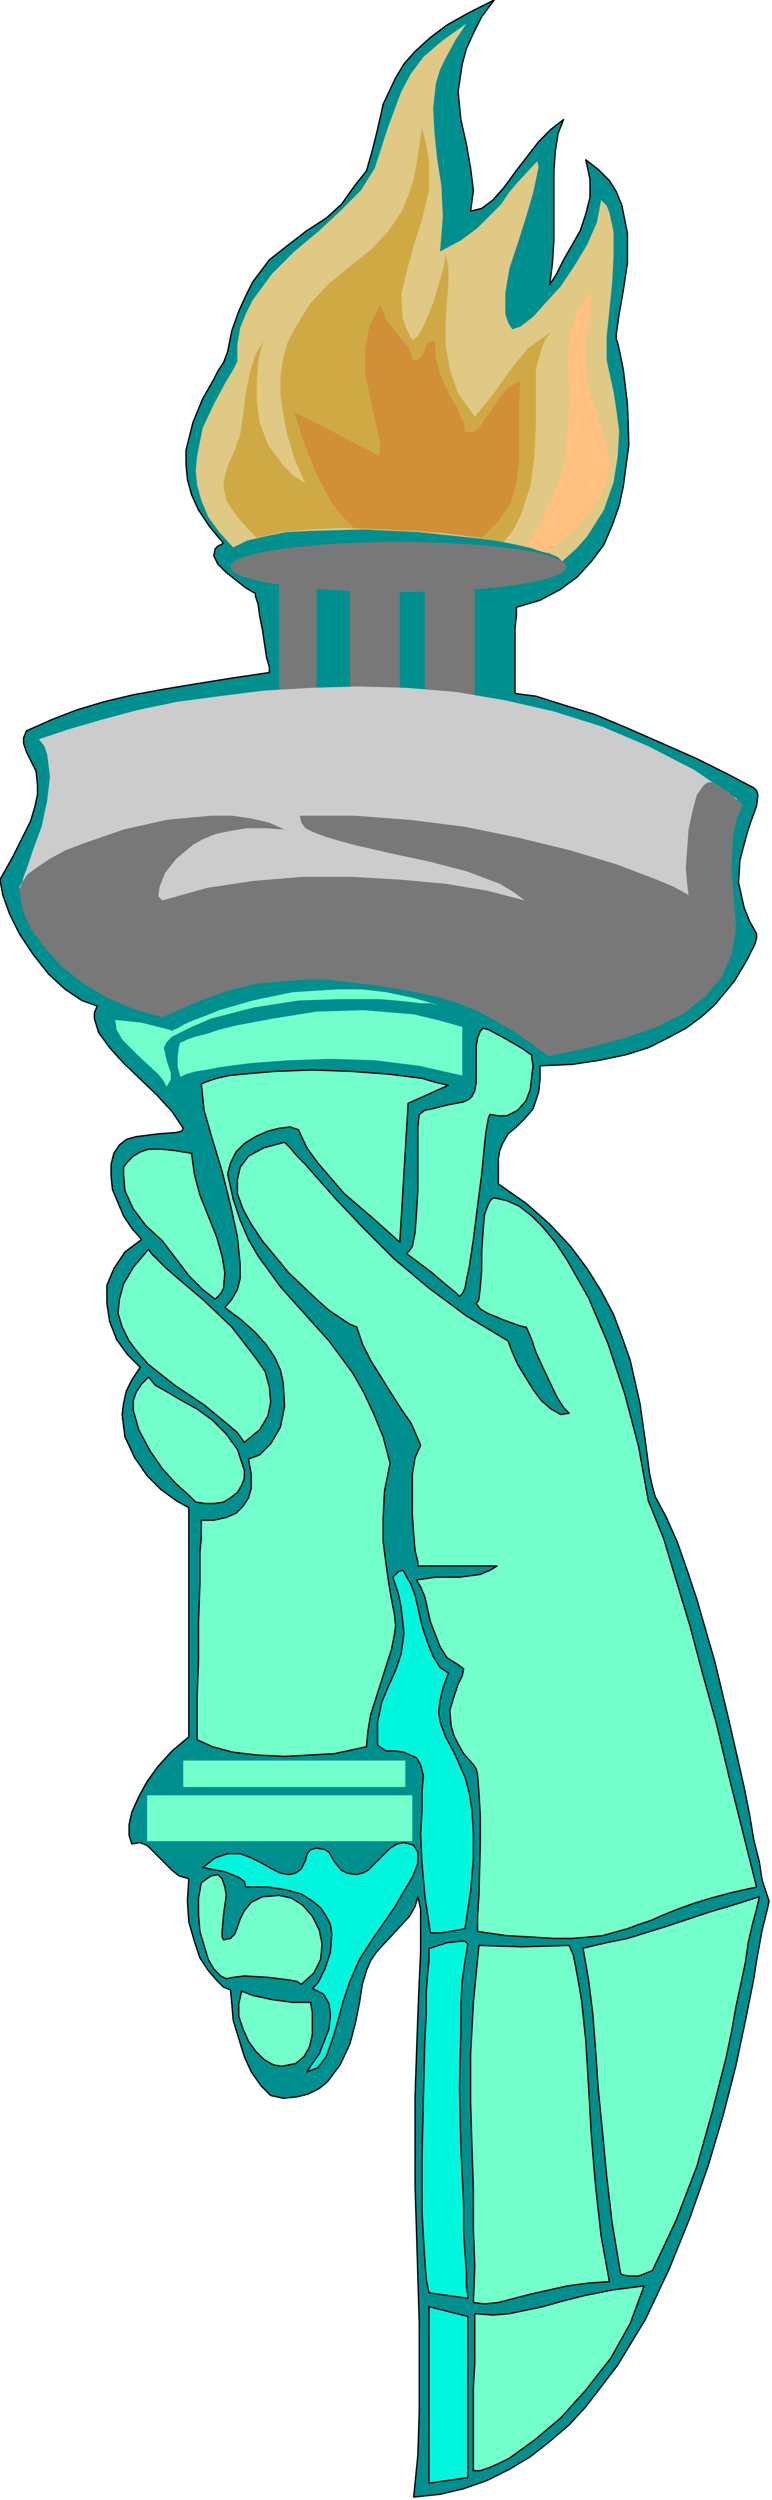
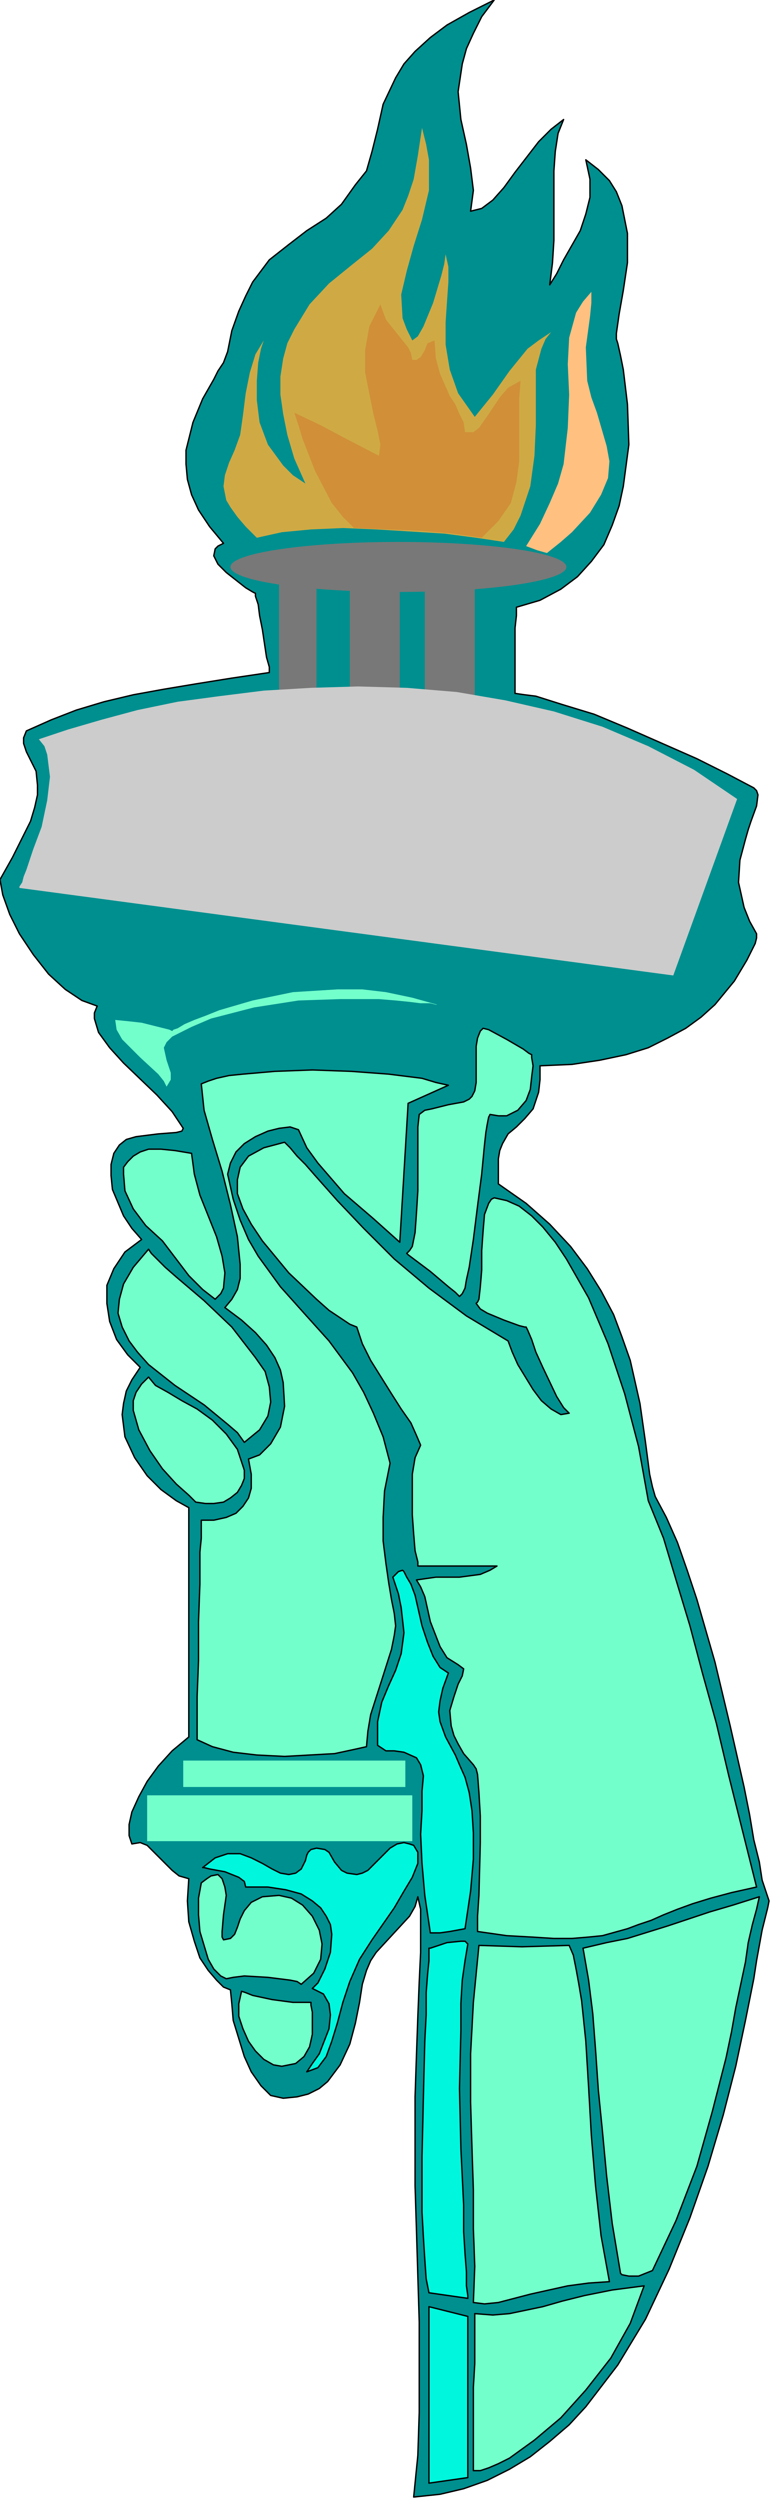
<svg xmlns="http://www.w3.org/2000/svg" xmlns:ns1="http://sodipodi.sourceforge.net/DTD/sodipodi-0.dtd" xmlns:ns2="http://www.inkscape.org/namespaces/inkscape" version="1.0" width="47.1mm" height="152.34mm" id="svg65" ns1:docname="JULY4037.WMF">
  <ns1:namedview pagecolor="#ffffff" bordercolor="#666666" borderopacity="1" objecttolerance="10" gridtolerance="10" guidetolerance="10" ns2:pageopacity="0" ns2:pageshadow="2" ns2:window-width="640" ns2:window-height="480" id="namedview67" />
  <defs id="defs3">
    <pattern id="WMFhbasepattern" patternUnits="userSpaceOnUse" width="6" height="6" x="0" y="0" />
  </defs>
  <path style="fill:#008f8f;fill-rule:evenodd;fill-opacity:1;stroke:#000000;stroke-width:0.32px;stroke-linecap:round;stroke-linejoin:round;stroke-miterlimit:4;stroke-dasharray:none;stroke-opacity:1;" d="  M 113.957,0   L 108.195,2.88   L 103.074,5.761   L 99.232,8.641   L 95.711,11.841   L 93.15,14.721   L 91.23,17.922   L 88.349,24.002   L 87.068,29.763   L 85.788,34.883   L 84.508,39.364   L 81.947,42.564   L 78.746,47.045   L 75.224,50.245   L 70.743,53.125   L 66.582,56.325   L 62.1,59.846   L 58.259,64.966   L 56.658,68.167   L 55.058,71.687   L 53.457,76.167   L 52.497,80.968   L 51.537,83.528   L 50.256,85.448   L 49.296,87.368   L 46.735,91.849   L 44.494,97.289   L 42.894,103.69   L 42.894,106.89   L 43.214,110.411   L 44.174,113.931   L 45.775,117.451   L 48.336,121.292   L 51.537,125.132   L 50.256,125.772   L 49.616,126.412   L 49.296,128.012   L 50.256,129.933   L 52.177,131.853   L 56.658,135.373   L 58.259,136.333   L 58.899,136.653   L 58.899,137.293   L 59.539,139.213   L 59.859,141.774   L 60.5,144.974   L 61.46,151.375   L 62.1,153.615   L 62.1,154.895   L 53.457,156.175   L 45.455,157.455   L 37.772,158.735   L 30.73,160.015   L 24.008,161.616   L 17.606,163.536   L 11.844,165.776   L 6.082,168.336   L 5.442,169.936   L 5.442,171.216   L 6.082,173.137   L 7.042,175.057   L 8.323,177.617   L 8.643,180.817   L 8.643,183.058   L 8.003,185.938   L 7.042,189.138   L 5.122,192.979   L 2.881,197.459   L 0,202.579   L 0.64,206.1   L 2.241,210.58   L 4.481,215.061   L 7.683,219.861   L 11.204,224.342   L 15.045,227.862   L 18.886,230.422   L 22.407,231.702   L 21.767,233.302   L 21.767,234.583   L 22.727,237.783   L 25.288,241.303   L 28.489,244.824   L 36.172,252.184   L 39.693,256.025   L 42.254,259.865   L 41.934,260.505   L 40.653,260.825   L 36.492,261.145   L 31.37,261.785   L 29.129,262.425   L 27.529,263.705   L 26.249,265.626   L 25.608,268.186   L 25.608,270.746   L 25.928,273.946   L 28.489,280.027   L 30.41,282.907   L 32.651,285.467   L 28.809,288.348   L 26.249,292.188   L 24.648,296.029   L 24.648,300.189   L 25.288,304.349   L 26.889,308.51   L 29.45,312.03   L 32.331,314.91   L 30.41,317.791   L 29.129,320.351   L 28.489,323.231   L 28.169,325.791   L 28.809,330.912   L 31.05,335.712   L 33.931,339.873   L 37.132,343.073   L 40.653,345.633   L 43.534,347.233   L 43.534,400.039   L 39.693,403.239   L 36.492,406.759   L 33.931,410.279   L 32.01,413.8   L 30.41,417.32   L 29.77,420.2   L 29.77,422.761   L 30.41,424.681   L 32.331,424.361   L 33.931,425.001   L 36.492,427.561   L 39.693,430.761   L 41.293,432.042   L 43.534,432.682   L 43.214,437.802   L 43.534,442.603   L 44.815,447.083   L 46.095,450.923   L 48.016,453.804   L 49.936,456.044   L 51.537,457.644   L 53.137,458.284   L 53.457,461.484   L 53.778,465.325   L 56.338,473.646   L 57.939,477.166   L 60.18,480.366   L 62.42,482.606   L 65.301,483.247   L 68.502,482.926   L 71.063,482.286   L 73.624,481.006   L 75.545,479.406   L 78.426,475.566   L 80.666,470.765   L 81.947,465.965   L 82.907,461.164   L 83.547,457.004   L 84.508,453.804   L 85.468,451.563   L 86.748,449.643   L 94.431,441.322   L 95.711,439.082   L 96.351,436.842   L 96.992,439.722   L 96.992,449.643   L 96.671,456.364   L 96.351,464.365   L 96.031,473.326   L 95.711,482.926   L 95.711,493.488   L 95.711,503.408   L 96.031,513.649   L 96.671,534.771   L 96.671,555.573   L 96.351,565.494   L 95.391,575.095   L 101.473,574.455   L 106.915,573.175   L 112.357,571.255   L 117.478,568.695   L 122.28,565.814   L 126.761,562.294   L 131.243,558.454   L 135.084,554.293   L 142.446,544.692   L 148.848,534.131   L 154.29,522.61   L 159.092,510.769   L 163.253,498.928   L 166.774,487.087   L 169.655,475.886   L 171.896,465.325   L 173.817,455.724   L 174.457,451.563   L 175.737,444.523   L 177.018,439.402   L 177.338,437.802   L 176.698,435.882   L 175.737,433.002   L 175.097,428.841   L 173.817,423.721   L 172.856,417.96   L 171.576,411.56   L 168.375,397.478   L 164.854,382.757   L 160.692,368.355   L 158.452,361.635   L 156.211,355.234   L 153.65,349.474   L 151.089,344.673   L 150.449,342.433   L 149.809,339.553   L 148.848,332.192   L 147.568,323.231   L 145.327,313.31   L 143.407,307.87   L 141.486,302.749   L 138.605,297.309   L 135.404,292.188   L 131.563,287.068   L 126.761,281.947   L 121.32,277.147   L 114.917,272.666   L 114.917,266.906   L 115.238,264.986   L 115.878,263.385   L 117.158,261.145   L 119.079,259.545   L 120.999,257.625   L 122.92,255.385   L 124.2,251.544   L 124.521,248.664   L 124.521,245.464   L 131.883,245.144   L 138.285,244.184   L 144.367,242.903   L 149.489,241.303   L 153.97,239.063   L 158.131,236.823   L 161.653,234.263   L 164.854,231.382   L 169.335,225.942   L 172.216,221.141   L 174.137,217.301   L 174.457,216.021   L 174.457,215.061   L 172.856,212.18   L 171.576,208.98   L 170.295,203.22   L 170.616,198.099   L 171.896,193.299   L 172.536,191.058   L 173.176,189.138   L 174.457,185.618   L 174.777,183.058   L 174.457,182.098   L 173.817,181.457   L 167.735,178.257   L 160.692,174.737   L 144.687,167.696   L 137.005,164.496   L 129.642,162.256   L 123.56,160.335   L 120.999,160.015   L 118.759,159.695   L 118.759,144.654   L 119.079,141.774   L 119.079,139.853   L 124.521,138.253   L 129.322,135.693   L 133.163,132.813   L 136.364,129.292   L 139.245,125.452   L 141.166,120.972   L 142.766,116.491   L 143.727,112.011   L 145.007,102.41   L 144.687,93.129   L 143.727,85.128   L 143.087,81.928   L 142.446,79.048   L 142.126,78.088   L 142.126,76.807   L 142.766,72.327   L 143.727,66.886   L 144.687,60.486   L 144.687,53.765   L 143.407,47.365   L 142.126,44.164   L 140.526,41.604   L 137.965,39.044   L 135.084,36.804   L 136.044,41.284   L 136.044,45.444   L 135.084,49.285   L 133.804,53.125   L 129.962,59.846   L 128.362,63.046   L 126.761,65.606   L 127.401,60.486   L 127.722,55.365   L 127.722,39.364   L 128.042,34.883   L 128.682,30.723   L 129.962,27.523   L 127.081,29.763   L 124.2,32.643   L 118.759,39.684   L 116.198,43.204   L 113.637,46.084   L 111.076,48.005   L 108.515,48.645   L 109.156,43.844   L 108.515,38.724   L 107.555,33.283   L 106.275,27.523   L 105.634,21.122   L 106.595,14.721   L 107.555,11.201   L 109.156,7.681   L 111.076,3.84   L 113.957,0  z " id="path5" />
-   <path style="fill:#e0c885;fill-rule:evenodd;fill-opacity:1;stroke:none;" d="  M 107.555,5.441   L 102.113,9.281   L 97.632,13.121   L 94.751,16.962   L 92.51,21.122   L 89.309,29.763   L 86.428,38.724   L 83.227,43.844   L 78.746,48.325   L 73.624,53.125   L 67.862,57.926   L 62.74,63.046   L 58.259,69.127   L 56.658,72.327   L 55.378,75.527   L 54.738,79.368   L 54.738,83.208   L 54.418,83.848   L 53.778,85.128   L 51.857,88.329   L 49.296,93.129   L 46.735,98.569   L 45.455,104.97   L 45.135,108.49   L 45.455,111.691   L 46.415,115.211   L 48.016,119.051   L 50.576,122.572   L 53.778,126.092   L 56.979,124.492   L 61.14,123.532   L 65.941,122.572   L 71.703,122.252   L 83.867,121.932   L 96.671,122.572   L 108.835,123.852   L 114.277,124.492   L 119.079,125.452   L 123.24,126.412   L 126.441,127.372   L 128.682,128.332   L 129.642,129.292   L 132.843,126.412   L 135.404,123.532   L 139.245,117.451   L 141.486,111.051   L 142.446,104.97   L 142.766,99.21   L 142.126,94.409   L 141.486,90.249   L 140.846,87.368   L 139.886,82.888   L 139.886,77.447   L 140.206,74.567   L 140.526,71.367   L 141.166,64.966   L 141.486,58.886   L 141.486,53.445   L 140.526,48.965   L 139.886,47.365   L 138.605,46.084   L 137.645,51.205   L 135.404,56.325   L 132.523,61.126   L 129.322,65.926   L 125.801,69.767   L 122.92,72.967   L 120.039,75.207   L 118.118,75.847   L 117.158,74.247   L 116.518,72.327   L 116.518,67.527   L 117.478,61.766   L 119.399,56.005   L 121.32,49.925   L 122.92,44.484   L 123.88,40.004   L 124.2,38.404   L 123.88,37.124   L 119.719,41.604   L 117.478,44.164   L 115.558,47.045   L 112.997,49.605   L 110.116,52.485   L 106.275,55.365   L 101.473,57.926   L 102.113,49.925   L 101.793,42.884   L 100.833,36.804   L 100.193,30.723   L 99.873,24.962   L 100.513,19.202   L 101.473,16.002   L 103.074,12.801   L 104.994,9.281   L 107.555,5.441  z " id="path7" />
  <path style="fill:#cfaa44;fill-rule:evenodd;fill-opacity:1;stroke:none;" d="  M 97.312,29.443   L 96.351,35.843   L 95.391,41.284   L 94.111,45.124   L 92.83,48.325   L 89.629,53.125   L 85.788,57.286   L 80.986,61.126   L 75.865,65.286   L 71.383,70.087   L 67.862,75.847   L 66.262,79.048   L 65.301,82.568   L 64.661,86.728   L 64.661,90.889   L 65.301,95.369   L 66.262,100.17   L 67.862,105.61   L 70.423,111.371   L 67.542,109.451   L 65.301,107.21   L 61.78,102.41   L 59.859,97.289   L 59.219,92.169   L 59.219,87.688   L 59.539,83.528   L 60.18,80.328   L 60.82,78.408   L 58.899,81.608   L 57.619,85.768   L 56.658,90.569   L 56.018,95.689   L 55.378,100.17   L 54.098,103.69   L 52.817,106.57   L 51.857,109.451   L 51.537,112.011   L 52.177,115.211   L 53.137,116.811   L 54.738,119.051   L 56.658,121.292   L 59.219,123.852   L 64.981,122.572   L 71.703,121.932   L 79.066,121.612   L 86.748,121.932   L 102.433,122.892   L 109.796,123.852   L 116.198,124.812   L 118.439,121.932   L 120.039,118.731   L 122.28,112.011   L 123.24,104.97   L 123.56,97.929   L 123.56,85.128   L 124.841,80.328   L 125.801,78.088   L 127.081,76.487   L 124.2,78.408   L 121.64,80.328   L 117.478,85.448   L 113.637,90.889   L 109.476,96.009   L 105.634,90.569   L 103.714,85.128   L 102.753,79.368   L 102.753,74.247   L 103.074,69.447   L 103.394,64.966   L 103.394,61.446   L 102.753,58.566   L 102.433,60.806   L 101.793,63.366   L 99.873,69.767   L 97.632,75.207   L 96.351,77.447   L 95.071,78.408   L 93.791,75.847   L 92.83,73.287   L 92.51,67.847   L 93.791,62.406   L 95.391,56.645   L 97.312,50.565   L 98.912,43.844   L 98.912,36.804   L 98.272,33.283   L 97.312,29.443  z " id="path9" />
  <path style="fill:#ffc080;fill-rule:evenodd;fill-opacity:1;stroke:none;" d="  M 121.32,125.772   L 123.88,126.732   L 126.121,127.372   L 129.322,124.812   L 131.883,122.572   L 136.044,118.091   L 138.605,113.931   L 140.206,110.091   L 140.526,106.25   L 139.886,102.73   L 137.645,95.049   L 136.364,91.529   L 135.404,87.688   L 135.084,80.008   L 136.044,72.967   L 136.364,69.767   L 136.364,67.206   L 134.444,69.447   L 132.843,72.007   L 131.243,77.767   L 130.923,83.848   L 131.243,90.889   L 130.923,98.569   L 129.962,106.89   L 128.682,111.371   L 126.761,115.851   L 124.521,120.652   L 121.32,125.772  z " id="path11" />
  <path style="fill:#d18f38;fill-rule:evenodd;fill-opacity:1;stroke:none;" d="  M 87.709,70.087   L 85.148,75.207   L 84.187,80.648   L 84.187,85.768   L 86.108,95.369   L 87.068,99.21   L 87.709,102.41   L 87.388,104.97   L 78.746,100.49   L 73.944,97.929   L 67.862,95.049   L 68.822,97.929   L 69.783,101.13   L 72.664,108.49   L 76.505,115.851   L 79.066,119.051   L 81.627,121.612   L 96.992,122.252   L 104.354,122.892   L 111.076,123.852   L 114.917,120.012   L 117.798,115.851   L 119.079,111.051   L 119.719,106.25   L 119.719,91.849   L 120.039,87.688   L 117.158,89.289   L 115.238,91.529   L 112.677,95.369   L 110.436,98.569   L 109.156,99.53   L 107.235,99.53   L 106.915,97.289   L 105.954,95.369   L 104.994,93.129   L 103.714,91.209   L 101.473,86.088   L 100.513,82.568   L 100.193,78.408   L 98.592,79.048   L 97.952,80.648   L 96.992,82.248   L 96.031,82.888   L 95.071,82.888   L 94.751,81.288   L 94.111,80.008   L 88.989,73.607   L 87.709,70.087  z " id="path13" />
  <ellipse style="fill:#787878;fill-rule:evenodd;fill-opacity:1;stroke:none;" cx="91.87" cy="130.573" rx="38.733" ry="5.762" id="ellipse15" />
  <path style="fill:#73ffcc;fill-rule:evenodd;fill-opacity:1;stroke:none;" d="  M 100.833,231.382   L 95.071,229.782   L 88.989,228.502   L 83.547,227.862   L 77.785,227.862   L 67.542,228.502   L 58.259,230.422   L 50.576,232.662   L 47.375,233.943   L 44.815,234.903   L 42.574,235.863   L 40.973,236.823   L 40.013,237.143   L 39.693,237.463   L 39.053,237.143   L 36.492,236.503   L 32.651,235.543   L 29.77,235.223   L 26.569,234.903   L 26.889,237.143   L 28.169,239.383   L 32.331,243.543   L 36.492,247.384   L 37.772,248.984   L 38.413,250.264   L 39.373,248.664   L 39.373,247.064   L 38.413,244.184   L 37.772,241.303   L 38.413,240.023   L 39.693,238.743   L 44.174,236.503   L 48.656,234.583   L 58.579,232.022   L 68.822,230.422   L 78.426,230.102   L 87.388,230.102   L 91.23,230.422   L 94.431,230.742   L 96.992,231.062   L 99.232,231.062   L 100.513,231.382   L 100.833,231.382  z " id="path17" />
-   <path style="fill:#73ffcc;fill-rule:evenodd;fill-opacity:1;stroke:none;" d="  M 106.595,236.503   L 100.833,234.903   L 95.391,233.622   L 83.867,232.662   L 72.984,232.982   L 63.061,234.583   L 54.418,236.183   L 50.576,237.143   L 47.696,238.103   L 45.135,238.743   L 43.214,239.383   L 41.934,240.023   L 41.614,240.023   L 41.293,240.983   L 40.973,243.223   L 40.973,245.784   L 41.614,248.024   L 42.894,247.384   L 45.135,246.744   L 47.375,246.424   L 50.576,245.784   L 57.939,244.824   L 66.582,244.184   L 76.185,243.863   L 86.428,244.184   L 96.671,245.464   L 106.595,247.704   L 106.595,236.503  z " id="path19" />
  <path style="fill:#787878;fill-rule:evenodd;fill-opacity:1;stroke:none;" d="  M 64.341,132.493   L 72.984,132.493   L 72.984,162.576   L 64.341,162.576   z " id="path21" />
  <path style="fill:#787878;fill-rule:evenodd;fill-opacity:1;stroke:none;" d="  M 80.666,132.493   L 92.19,132.493   L 92.19,162.576   L 80.666,162.576   z " id="path23" />
  <path style="fill:#787878;fill-rule:evenodd;fill-opacity:1;stroke:none;" d="  M 97.952,132.493   L 109.476,132.493   L 109.476,162.576   L 97.952,162.576   z " id="path25" />
  <path style="fill:#cccccc;fill-rule:evenodd;fill-opacity:1;stroke:none;" d="  M 169.975,184.018   L 160.052,177.297   L 149.489,171.857   L 138.925,167.376   L 127.722,163.856   L 116.518,161.296   L 105.314,159.375   L 93.791,158.415   L 82.587,158.095   L 71.703,158.415   L 60.82,159.055   L 50.576,160.335   L 40.973,161.616   L 31.69,163.536   L 23.368,165.776   L 15.685,168.016   L 8.963,170.256   L 10.243,171.857   L 10.884,173.777   L 11.524,178.897   L 10.884,184.338   L 9.603,190.418   L 7.683,195.539   L 6.082,200.339   L 5.442,201.939   L 5.122,203.22   L 4.481,204.18   L 4.481,204.5   L 155.251,224.662   L 169.975,184.018  z " id="path27" />
-   <path style="fill:#787878;fill-rule:evenodd;fill-opacity:1;stroke:none;" d="  M 4.481,204.82   L 5.122,209.3   L 7.042,213.781   L 10.243,218.261   L 14.085,222.421   L 18.886,226.262   L 24.648,229.782   L 30.73,232.342   L 37.452,234.263   L 45.455,230.742   L 52.497,228.182   L 58.899,226.582   L 64.981,225.942   L 70.423,225.622   L 75.545,225.622   L 86.428,226.902   L 94.111,228.182   L 100.513,229.462   L 105.634,231.062   L 110.436,232.982   L 118.439,237.463   L 126.441,243.223   L 135.724,241.303   L 144.047,239.063   L 151.409,236.503   L 157.811,233.302   L 162.613,229.462   L 166.454,224.982   L 168.695,219.861   L 169.655,214.421   L 169.655,211.86   L 169.335,208.66   L 168.695,200.659   L 169.015,192.339   L 169.975,188.498   L 171.256,185.298   L 170.616,184.658   L 169.655,184.018   L 168.055,182.418   L 166.134,181.137   L 164.213,180.177   L 163.253,180.177   L 162.293,180.817   L 160.692,183.058   L 159.732,186.578   L 158.772,191.058   L 158.131,200.019   L 158.452,203.54   L 158.772,206.1   L 155.251,204.18   L 151.409,202.579   L 142.126,199.059   L 131.563,195.859   L 119.719,192.979   L 107.235,190.418   L 94.431,188.818   L 81.627,187.858   L 69.143,187.858   L 69.463,189.458   L 70.423,190.738   L 72.344,191.698   L 74.904,192.659   L 78.105,193.619   L 81.627,194.579   L 89.949,196.499   L 98.912,198.419   L 107.555,200.659   L 115.238,203.54   L 118.439,205.46   L 120.999,207.38   L 112.357,205.14   L 102.753,203.54   L 92.19,202.579   L 80.986,201.939   L 69.783,201.939   L 58.259,202.9   L 47.696,204.5   L 37.452,207.38   L 36.492,206.42   L 36.812,204.18   L 38.092,200.979   L 40.653,197.779   L 44.494,194.579   L 46.735,193.299   L 49.936,192.018   L 53.137,191.378   L 56.979,190.738   L 61.14,190.738   L 65.621,191.058   L 62.1,189.458   L 57.939,188.498   L 53.457,187.858   L 48.656,187.858   L 38.413,188.818   L 28.489,191.058   L 19.206,194.259   L 15.045,195.859   L 11.524,197.779   L 8.643,199.699   L 6.402,201.299   L 5.122,203.22   L 4.481,204.82  z " id="path29" />
  <path style="fill:#73ffcc;fill-rule:evenodd;fill-opacity:1;stroke:#000000;stroke-width:0.32px;stroke-linecap:round;stroke-linejoin:round;stroke-miterlimit:4;stroke-dasharray:none;stroke-opacity:1;" d="  M 122.6,242.903   L 121.96,242.583   L 120.679,241.623   L 116.838,239.383   L 112.677,237.143   L 111.396,236.823   L 110.756,237.463   L 110.116,239.063   L 109.796,240.983   L 109.796,249.304   L 109.476,251.224   L 108.835,252.504   L 108.195,253.144   L 106.915,253.784   L 103.394,254.424   L 99.552,255.385   L 97.952,255.705   L 96.671,256.665   L 96.351,259.545   L 96.351,274.266   L 96.031,279.387   L 95.711,283.867   L 95.071,287.068   L 94.431,288.028   L 93.791,288.668   L 94.111,288.988   L 95.391,289.948   L 99.232,292.828   L 103.394,296.349   L 104.994,297.629   L 105.954,298.589   L 106.595,297.949   L 107.235,296.669   L 107.555,294.748   L 108.195,291.868   L 109.156,285.467   L 110.116,277.787   L 111.076,270.426   L 111.716,263.705   L 112.036,260.825   L 112.357,258.905   L 112.677,257.305   L 112.997,256.665   L 114.917,256.985   L 116.838,256.985   L 119.399,255.705   L 121.32,253.464   L 122.28,250.904   L 122.6,248.024   L 122.92,245.464   L 122.6,243.543   L 122.6,242.903  z " id="path31" />
  <path style="fill:#73ffcc;fill-rule:evenodd;fill-opacity:1;stroke:#000000;stroke-width:0.32px;stroke-linecap:round;stroke-linejoin:round;stroke-miterlimit:4;stroke-dasharray:none;stroke-opacity:1;" d="  M 103.394,249.944   L 100.513,249.304   L 97.312,248.344   L 89.629,247.384   L 80.986,246.744   L 72.023,246.424   L 63.381,246.744   L 56.018,247.384   L 52.817,247.704   L 49.936,248.344   L 48.016,248.984   L 46.415,249.624   L 47.055,255.705   L 48.976,262.425   L 51.217,269.786   L 53.137,277.467   L 54.738,284.827   L 55.378,291.228   L 55.378,294.428   L 54.738,296.989   L 53.457,299.229   L 51.857,301.149   L 55.698,304.029   L 58.899,306.91   L 61.46,309.79   L 63.381,312.67   L 64.661,315.55   L 65.301,318.431   L 65.621,323.871   L 64.661,328.672   L 62.42,332.512   L 59.859,335.072   L 57.299,336.032   L 57.939,339.553   L 57.939,342.753   L 57.299,344.993   L 56.018,346.913   L 54.418,348.514   L 52.177,349.474   L 49.296,350.114   L 46.415,350.114   L 46.415,354.274   L 46.095,357.474   L 46.095,364.835   L 45.775,373.476   L 45.775,382.437   L 45.455,390.758   L 45.455,400.679   L 48.976,402.279   L 53.778,403.559   L 59.219,404.199   L 65.621,404.519   L 77.145,403.879   L 81.627,402.919   L 84.508,402.279   L 84.828,398.758   L 85.468,394.918   L 88.029,386.917   L 90.269,379.877   L 90.91,376.676   L 91.23,374.436   L 90.91,371.556   L 90.269,368.355   L 89.629,364.515   L 88.989,360.035   L 88.349,354.914   L 88.349,349.474   L 88.669,343.393   L 89.949,336.992   L 88.349,330.912   L 86.108,325.471   L 83.867,320.671   L 81.306,316.19   L 75.865,308.83   L 70.103,302.429   L 64.661,296.349   L 59.539,289.308   L 57.299,285.467   L 55.378,280.987   L 53.778,276.187   L 52.497,270.426   L 53.137,267.866   L 54.418,265.306   L 56.338,263.385   L 58.899,261.785   L 61.78,260.505   L 64.341,259.865   L 66.902,259.545   L 68.822,260.185   L 70.743,264.345   L 73.304,267.866   L 79.386,274.906   L 86.108,280.667   L 92.19,286.108   L 94.111,254.104   L 103.394,249.944  z " id="path33" />
  <path style="fill:#73ffcc;fill-rule:evenodd;fill-opacity:1;stroke:#000000;stroke-width:0.32px;stroke-linecap:round;stroke-linejoin:round;stroke-miterlimit:4;stroke-dasharray:none;stroke-opacity:1;" d="  M 44.174,265.626   L 40.333,264.986   L 37.132,264.665   L 34.251,264.665   L 32.331,265.306   L 30.73,266.266   L 29.45,267.546   L 28.489,268.826   L 28.489,270.426   L 28.809,274.266   L 30.73,278.427   L 33.611,282.267   L 37.452,285.788   L 43.534,293.788   L 46.735,296.989   L 49.616,299.229   L 50.897,297.949   L 51.537,296.669   L 51.857,293.148   L 51.217,289.308   L 49.936,284.827   L 46.095,275.226   L 44.815,270.426   L 44.174,265.626  z " id="path35" />
  <path style="fill:#73ffcc;fill-rule:evenodd;fill-opacity:1;stroke:#000000;stroke-width:0.32px;stroke-linecap:round;stroke-linejoin:round;stroke-miterlimit:4;stroke-dasharray:none;stroke-opacity:1;" d="  M 34.251,287.708   L 30.73,291.868   L 28.489,295.708   L 27.529,299.229   L 27.209,302.429   L 28.169,305.629   L 29.77,308.83   L 31.69,311.39   L 34.251,314.27   L 40.333,319.071   L 47.055,323.551   L 52.497,328.032   L 54.738,329.952   L 56.338,332.192   L 59.859,329.312   L 61.78,326.111   L 62.42,322.911   L 62.1,319.391   L 61.14,315.87   L 58.899,312.67   L 53.457,305.629   L 47.055,299.549   L 40.653,294.108   L 38.092,291.868   L 36.172,289.948   L 34.891,288.668   L 34.251,287.708  z " id="path37" />
  <path style="fill:#73ffcc;fill-rule:evenodd;fill-opacity:1;stroke:#000000;stroke-width:0.32px;stroke-linecap:round;stroke-linejoin:round;stroke-miterlimit:4;stroke-dasharray:none;stroke-opacity:1;" d="  M 34.251,317.151   L 32.651,318.751   L 31.37,320.671   L 30.73,322.591   L 30.73,324.831   L 32.01,329.312   L 34.571,334.112   L 37.452,338.273   L 40.653,341.793   L 43.534,344.353   L 44.494,345.313   L 45.135,345.953   L 47.375,346.273   L 49.296,346.273   L 51.537,345.953   L 53.137,344.993   L 54.738,343.713   L 55.698,342.113   L 56.338,340.513   L 56.338,338.593   L 54.738,333.792   L 52.177,330.272   L 48.976,327.071   L 45.455,324.511   L 41.934,322.591   L 38.733,320.671   L 35.852,319.071   L 34.251,317.151  z " id="path39" />
  <path style="fill:#73ffcc;fill-rule:evenodd;fill-opacity:1;stroke:#000000;stroke-width:0.32px;stroke-linecap:round;stroke-linejoin:round;stroke-miterlimit:4;stroke-dasharray:none;stroke-opacity:1;" d="  M 113.957,275.867   L 113.317,276.187   L 112.677,277.147   L 111.716,279.707   L 111.396,283.547   L 111.076,288.028   L 111.076,292.508   L 110.756,296.349   L 110.436,299.229   L 110.116,299.869   L 109.796,300.189   L 110.756,301.469   L 112.357,302.429   L 116.198,304.029   L 119.719,305.309   L 120.999,305.629   L 121.32,305.629   L 121.64,306.269   L 122.6,308.51   L 123.56,311.39   L 125.161,314.91   L 128.362,321.631   L 129.962,324.191   L 131.243,325.471   L 129.322,325.791   L 127.081,324.511   L 124.841,322.591   L 122.92,320.031   L 119.399,314.27   L 118.118,311.39   L 117.158,308.83   L 107.555,303.069   L 98.912,296.669   L 90.91,289.948   L 83.867,282.907   L 77.785,276.507   L 72.664,270.746   L 70.423,268.186   L 68.502,266.266   L 66.902,264.345   L 65.621,263.065   L 60.82,264.345   L 57.299,266.266   L 55.378,268.826   L 54.738,271.706   L 54.738,274.906   L 56.018,278.427   L 57.939,281.947   L 60.5,285.788   L 66.582,293.148   L 72.984,299.229   L 75.865,301.789   L 78.746,303.709   L 80.666,304.989   L 82.267,305.629   L 83.547,309.47   L 85.468,313.31   L 90.269,320.991   L 92.51,324.511   L 94.751,327.712   L 96.031,330.592   L 96.992,332.832   L 95.711,335.712   L 95.071,339.553   L 95.071,348.834   L 95.391,353.314   L 95.711,357.154   L 96.351,359.715   L 96.351,360.675   L 114.597,360.675   L 112.997,361.635   L 110.756,362.595   L 105.954,363.235   L 100.513,363.235   L 96.031,363.875   L 96.992,365.475   L 97.952,367.715   L 99.232,373.476   L 101.473,379.237   L 103.074,381.797   L 105.634,383.397   L 106.915,384.357   L 106.595,385.957   L 105.634,387.877   L 104.674,390.758   L 103.714,393.958   L 104.034,397.478   L 104.674,399.718   L 105.634,401.639   L 106.915,403.879   L 109.156,406.439   L 109.796,407.399   L 110.116,408.679   L 110.436,412.84   L 110.756,418.28   L 110.756,424.361   L 110.436,436.522   L 110.116,441.322   L 110.116,444.843   L 116.838,445.803   L 122.6,446.123   L 127.722,446.443   L 131.883,446.443   L 135.724,446.123   L 138.925,445.803   L 144.687,444.203   L 147.248,443.243   L 150.129,442.283   L 153.01,441.002   L 156.211,439.722   L 159.732,438.442   L 163.893,437.162   L 168.695,435.882   L 174.457,434.602   L 168.055,408.999   L 165.174,396.838   L 161.973,385.317   L 159.092,374.436   L 155.891,363.875   L 153.01,354.274   L 149.489,345.633   L 147.248,333.152   L 144.047,320.991   L 140.206,309.47   L 135.724,298.909   L 130.603,289.948   L 128.042,286.108   L 125.161,282.587   L 122.6,280.027   L 119.719,277.787   L 116.838,276.507   L 113.957,275.867  z " id="path41" />
  <path style="fill:#73ffcc;fill-rule:evenodd;fill-opacity:1;stroke:none;" d="  M 42.254,405.479   L 93.47,405.479   L 93.47,411.56   L 42.254,411.56   z " id="path43" />
  <path style="fill:#73ffcc;fill-rule:evenodd;fill-opacity:1;stroke:none;" d="  M 33.931,413.48   L 95.071,413.48   L 95.071,424.041   L 33.931,424.041   z " id="path45" />
  <path style="fill:#73ffcc;fill-rule:evenodd;fill-opacity:1;stroke:#000000;stroke-width:0.32px;stroke-linecap:round;stroke-linejoin:round;stroke-miterlimit:4;stroke-dasharray:none;stroke-opacity:1;" d="  M 69.463,457.004   L 72.344,454.444   L 73.944,451.243   L 74.264,447.723   L 73.624,444.523   L 72.023,441.322   L 69.783,438.762   L 67.222,437.162   L 64.341,436.522   L 60.5,436.842   L 57.939,438.122   L 56.338,440.042   L 55.378,441.963   L 54.738,443.883   L 54.098,445.483   L 53.137,446.443   L 51.537,446.763   L 51.217,446.123   L 51.217,444.843   L 51.537,441.002   L 52.177,436.522   L 51.857,434.602   L 51.537,433.642   L 51.217,432.682   L 50.256,431.722   L 48.656,432.042   L 47.696,432.682   L 46.415,433.642   L 45.775,437.162   L 45.775,441.002   L 46.095,444.843   L 48.016,451.243   L 49.296,453.484   L 50.897,455.084   L 52.177,455.724   L 53.778,455.404   L 56.338,455.084   L 61.78,455.404   L 66.902,456.044   L 68.502,456.364   L 69.463,457.004  z " id="path47" />
  <path style="fill:#73ffcc;fill-rule:evenodd;fill-opacity:1;stroke:#000000;stroke-width:0.32px;stroke-linecap:round;stroke-linejoin:round;stroke-miterlimit:4;stroke-dasharray:none;stroke-opacity:1;" d="  M 71.703,461.164   L 67.542,461.164   L 62.74,460.524   L 58.259,459.564   L 56.658,458.924   L 55.698,458.604   L 55.058,461.484   L 55.058,464.365   L 56.018,467.245   L 57.299,470.125   L 58.899,472.365   L 60.82,474.286   L 63.061,475.566   L 64.981,475.886   L 68.182,475.246   L 70.103,473.646   L 71.383,471.405   L 72.023,468.525   L 72.023,463.405   L 71.703,461.804   L 71.703,461.164  z " id="path49" />
  <path style="fill:#00f7de;fill-rule:evenodd;fill-opacity:1;stroke:#000000;stroke-width:0.32px;stroke-linecap:round;stroke-linejoin:round;stroke-miterlimit:4;stroke-dasharray:none;stroke-opacity:1;" d="  M 93.791,363.235   L 93.15,361.955   L 92.83,361.635   L 91.87,361.955   L 90.589,363.235   L 91.87,367.075   L 92.51,370.276   L 93.15,376.036   L 92.51,380.837   L 91.23,384.677   L 89.629,388.197   L 88.029,392.038   L 87.068,396.518   L 87.068,401.959   L 88.989,403.239   L 90.91,403.239   L 93.15,403.559   L 96.031,404.839   L 96.992,406.439   L 97.632,408.999   L 97.312,412.52   L 97.312,417   L 96.992,422.441   L 97.312,429.161   L 97.952,436.522   L 99.232,445.163   L 101.473,445.163   L 103.714,444.843   L 107.235,444.203   L 108.515,435.562   L 109.156,428.201   L 109.156,422.121   L 108.835,417   L 108.195,412.84   L 107.235,409.319   L 105.954,406.439   L 104.994,404.199   L 102.753,400.039   L 101.473,396.518   L 101.153,394.278   L 101.473,391.718   L 102.113,388.837   L 103.394,385.317   L 101.473,384.037   L 99.873,381.477   L 98.592,378.276   L 97.312,374.436   L 95.711,367.395   L 94.751,364.835   L 93.791,363.235  z " id="path51" />
  <path style="fill:#00f7de;fill-rule:evenodd;fill-opacity:1;stroke:#000000;stroke-width:0.32px;stroke-linecap:round;stroke-linejoin:round;stroke-miterlimit:4;stroke-dasharray:none;stroke-opacity:1;" d="  M 93.15,424.361   L 91.55,424.681   L 89.949,425.641   L 84.828,430.761   L 83.547,431.402   L 82.267,431.722   L 80.026,431.402   L 78.746,430.761   L 77.145,428.841   L 75.865,426.601   L 74.904,425.961   L 72.984,425.641   L 71.703,425.961   L 71.063,426.601   L 70.743,427.241   L 70.423,428.521   L 69.463,430.441   L 68.182,431.402   L 66.582,431.722   L 64.661,431.402   L 62.74,430.441   L 60.5,429.161   L 57.939,427.881   L 55.378,426.921   L 52.497,426.921   L 49.616,427.881   L 46.735,430.121   L 47.055,430.121   L 48.336,430.441   L 51.857,431.082   L 55.058,432.362   L 56.338,433.322   L 56.658,434.602   L 61.78,434.602   L 65.941,435.242   L 69.463,436.202   L 72.023,437.802   L 73.944,439.402   L 75.224,441.322   L 76.185,443.243   L 76.505,445.483   L 76.185,449.643   L 74.904,453.484   L 73.304,456.684   L 72.023,457.964   L 74.584,459.244   L 75.865,461.484   L 76.185,464.045   L 75.865,467.245   L 73.624,473.006   L 72.023,475.246   L 70.743,477.166   L 73.304,476.206   L 75.224,473.646   L 76.505,470.125   L 77.785,465.965   L 79.066,461.164   L 80.666,456.364   L 82.907,451.243   L 85.788,446.763   L 90.91,439.402   L 93.15,435.562   L 95.071,432.362   L 96.351,429.161   L 96.351,426.601   L 95.391,425.001   L 94.431,424.681   L 93.15,424.361  z " id="path53" />
  <path style="fill:#00f7de;fill-rule:evenodd;fill-opacity:1;stroke:#000000;stroke-width:0.32px;stroke-linecap:round;stroke-linejoin:round;stroke-miterlimit:4;stroke-dasharray:none;stroke-opacity:1;" d="  M 107.875,447.723   L 107.235,447.083   L 106.275,447.083   L 103.074,447.403   L 100.193,448.363   L 99.232,448.683   L 98.912,448.683   L 98.912,451.563   L 98.592,454.764   L 98.272,458.924   L 98.272,464.045   L 97.952,470.125   L 97.632,482.926   L 97.312,496.688   L 97.312,509.489   L 97.632,515.25   L 97.952,520.37   L 98.272,524.851   L 98.912,528.051   L 107.875,529.331   L 107.875,528.691   L 107.555,526.451   L 107.555,523.25   L 107.235,519.09   L 106.915,513.969   L 106.915,507.889   L 106.275,494.768   L 105.954,481.006   L 106.275,467.565   L 106.275,461.484   L 106.595,456.044   L 107.235,451.563   L 107.875,447.723  z " id="path55" />
  <path style="fill:#00f7de;fill-rule:evenodd;fill-opacity:1;stroke:#000000;stroke-width:0.32px;stroke-linecap:round;stroke-linejoin:round;stroke-miterlimit:4;stroke-dasharray:none;stroke-opacity:1;" d="  M 107.875,533.491   L 98.912,531.251   L 98.912,571.895   L 107.875,570.615   L 107.875,533.491  z " id="path57" />
  <path style="fill:#73ffcc;fill-rule:evenodd;fill-opacity:1;stroke:#000000;stroke-width:0.32px;stroke-linecap:round;stroke-linejoin:round;stroke-miterlimit:4;stroke-dasharray:none;stroke-opacity:1;" d="  M 148.528,526.451   L 141.166,527.411   L 134.764,528.691   L 129.642,529.971   L 125.161,531.251   L 117.478,532.851   L 113.637,533.171   L 109.476,532.851   L 109.476,544.372   L 109.156,549.813   L 109.156,569.015   L 110.756,569.015   L 112.677,568.375   L 114.917,567.415   L 117.478,566.135   L 123.24,561.974   L 129.322,556.854   L 135.084,550.453   L 140.846,543.092   L 145.327,535.092   L 148.528,526.451  z " id="path59" />
  <path style="fill:#73ffcc;fill-rule:evenodd;fill-opacity:1;stroke:#000000;stroke-width:0.32px;stroke-linecap:round;stroke-linejoin:round;stroke-miterlimit:4;stroke-dasharray:none;stroke-opacity:1;" d="  M 175.097,436.842   L 169.015,438.762   L 163.573,440.362   L 153.97,443.563   L 144.687,446.443   L 139.886,447.403   L 134.444,448.683   L 135.724,456.044   L 136.685,463.725   L 137.325,472.045   L 137.965,481.326   L 138.925,490.927   L 139.886,501.168   L 141.166,512.049   L 143.087,523.57   L 143.407,523.89   L 145.007,524.21   L 147.248,524.21   L 150.449,522.93   L 155.891,511.409   L 160.692,498.928   L 164.213,486.447   L 167.415,473.966   L 168.695,467.885   L 169.655,462.445   L 171.896,451.884   L 172.536,447.403   L 173.496,443.243   L 174.457,439.722   L 175.097,436.842  z " id="path61" />
  <path style="fill:#73ffcc;fill-rule:evenodd;fill-opacity:1;stroke:#000000;stroke-width:0.32px;stroke-linecap:round;stroke-linejoin:round;stroke-miterlimit:4;stroke-dasharray:none;stroke-opacity:1;" d="  M 131.243,448.043   L 120.359,448.363   L 110.436,448.043   L 109.156,461.164   L 108.515,473.006   L 108.515,484.207   L 108.835,494.768   L 109.156,504.369   L 109.156,513.329   L 109.476,521.97   L 109.156,530.291   L 111.716,530.611   L 114.917,530.291   L 122.28,528.371   L 130.923,526.451   L 135.724,525.811   L 140.526,525.491   L 138.605,514.93   L 137.325,503.408   L 136.364,491.887   L 135.724,480.686   L 135.084,470.125   L 134.124,460.844   L 133.483,457.004   L 132.843,453.484   L 132.203,450.283   L 131.243,448.043  z " id="path63" />
</svg>